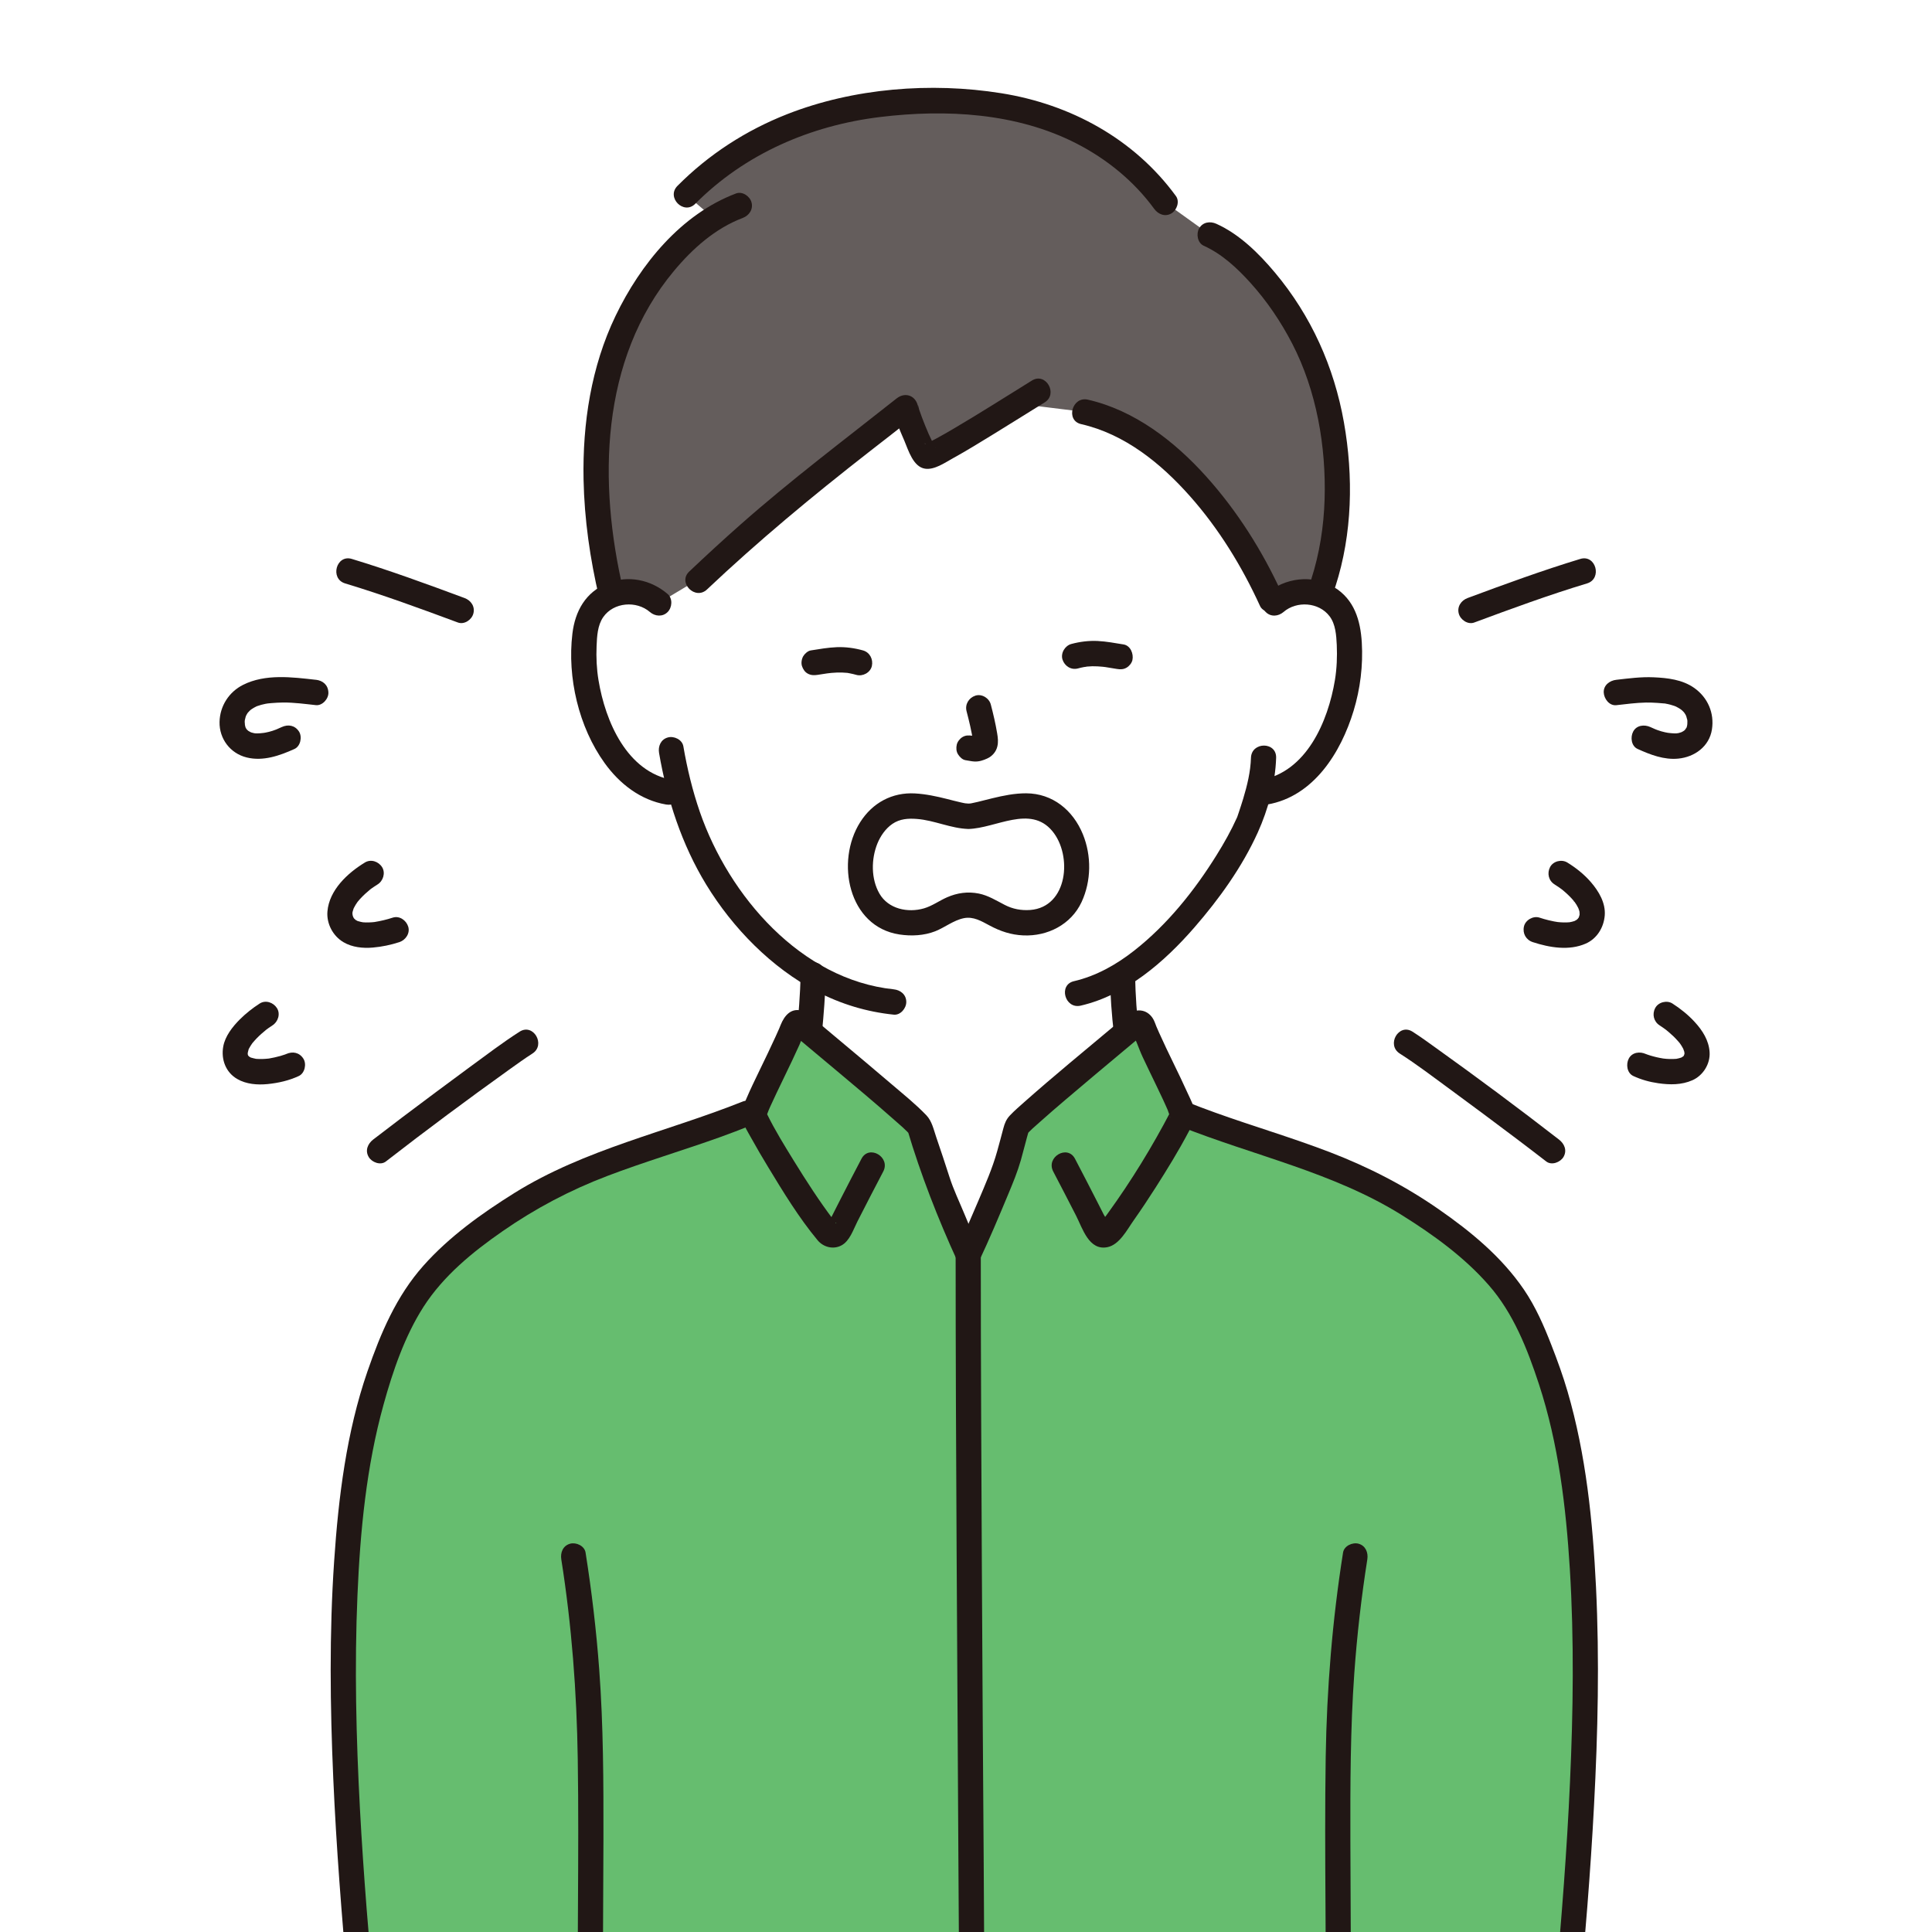
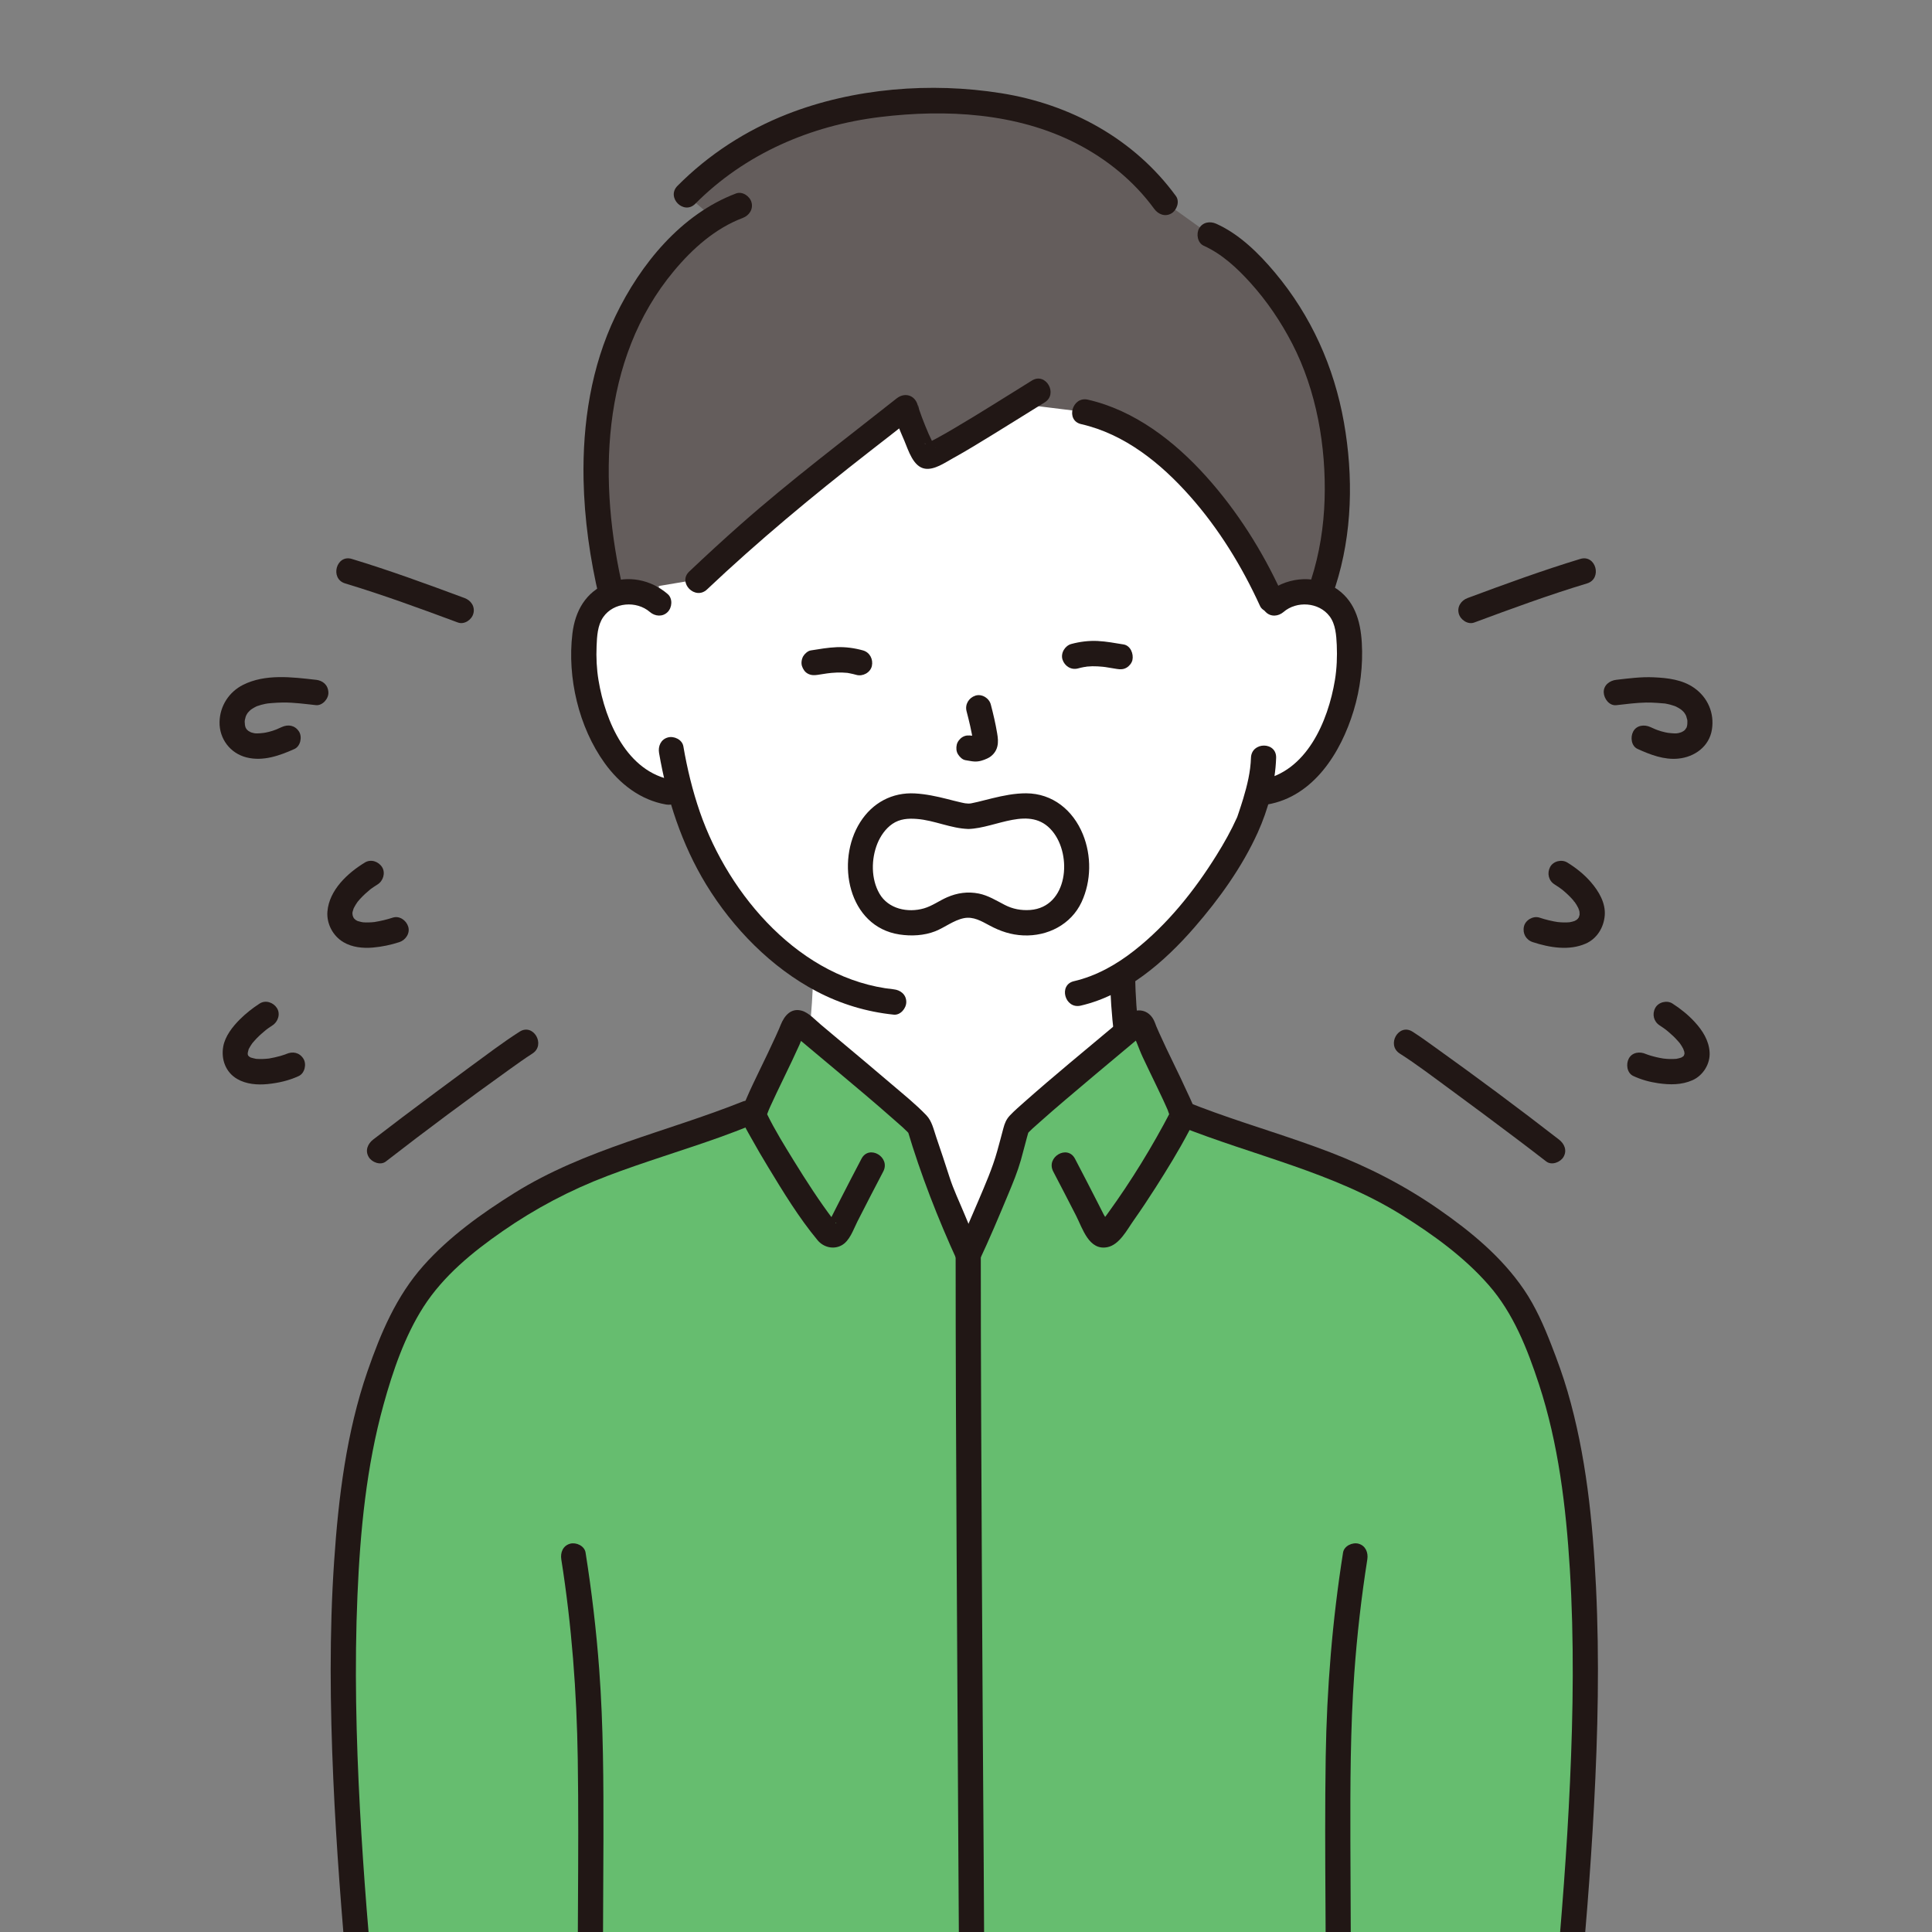
<svg xmlns="http://www.w3.org/2000/svg" width="44" height="44" viewBox="0 0 44 44" fill="none">
  <rect x="0" y="0" width="44" height="44" fill="#808080" stroke="none" />
  <g clip-path="url(#clip0_6019_5082)">
-     <rect width="44" height="44" fill="white" />
    <g clip-path="url(#clip1_6019_5082)">
      <path d="M15.007 13.314C15.078 11.971 16.157 7.95 22.129 7.95C29.267 7.95 29.028 13.733 29.028 13.733C29.244 13.537 29.565 13.441 29.864 13.487C30.164 13.532 30.437 13.714 30.574 13.962C30.671 14.136 30.702 14.334 30.72 14.528C30.785 15.29 30.636 16.067 30.294 16.762C30.127 17.1 29.909 17.424 29.606 17.671C29.374 17.858 29.09 17.996 28.787 18.043C28.787 18.043 28.736 18.051 28.647 18.065C28.58 18.319 28.504 18.532 28.467 18.646C28.245 19.252 27.077 21.245 25.565 22.185C25.57 22.607 25.603 23.101 25.658 23.565C25.658 23.565 26.085 24.45 26.573 25.215C27.032 25.934 26.085 28.311 21.912 28.311C17.739 28.311 16.295 26.038 17.305 25.197C18.245 24.413 18.434 23.519 18.434 23.51C18.48 23.073 18.511 22.593 18.521 22.204C17.925 21.852 17.372 21.36 16.867 20.75C16.152 19.888 15.748 18.929 15.512 18.084C15.345 18.059 15.245 18.043 15.245 18.043C14.942 17.996 14.658 17.858 14.425 17.671C14.123 17.424 13.905 17.1 13.738 16.762C13.396 16.067 13.246 15.29 13.312 14.528C13.33 14.335 13.361 14.136 13.458 13.962C13.595 13.714 13.868 13.532 14.168 13.487C14.467 13.441 14.787 13.537 15.004 13.733C15.004 13.733 14.993 13.576 15.007 13.314H15.007Z" fill="white" />
-       <path d="M20.105 2.369C18.543 2.548 16.935 3.115 15.632 4.437L16.255 4.974C15.192 5.636 14.357 6.919 13.974 8.055C13.522 9.391 13.388 11.292 13.924 13.539L13.927 13.555C14.004 13.522 14.085 13.499 14.168 13.487C14.467 13.441 14.788 13.537 15.004 13.733L15.9 13.195L15.974 13.151C17.868 11.364 18.925 10.624 20.623 9.279C20.633 9.398 21.012 10.352 21.101 10.389C21.21 10.433 22.304 9.751 23.195 9.196C23.915 9.284 24.699 9.381 24.699 9.381C25.389 9.533 26.038 9.911 26.621 10.418C27.656 11.315 28.488 12.614 28.995 13.77C29.208 13.548 29.548 13.439 29.864 13.487C29.927 13.496 29.988 13.511 30.047 13.532C30.566 12.187 30.642 10.238 29.986 8.389C29.525 7.088 28.425 5.729 27.558 5.346L26.534 4.611C25.529 3.223 23.854 2.373 21.711 2.307C21.191 2.291 20.651 2.306 20.105 2.369V2.369Z" fill="#645D5C" />
+       <path d="M20.105 2.369C18.543 2.548 16.935 3.115 15.632 4.437L16.255 4.974C15.192 5.636 14.357 6.919 13.974 8.055C13.522 9.391 13.388 11.292 13.924 13.539L13.927 13.555C14.004 13.522 14.085 13.499 14.168 13.487L15.9 13.195L15.974 13.151C17.868 11.364 18.925 10.624 20.623 9.279C20.633 9.398 21.012 10.352 21.101 10.389C21.21 10.433 22.304 9.751 23.195 9.196C23.915 9.284 24.699 9.381 24.699 9.381C25.389 9.533 26.038 9.911 26.621 10.418C27.656 11.315 28.488 12.614 28.995 13.77C29.208 13.548 29.548 13.439 29.864 13.487C29.927 13.496 29.988 13.511 30.047 13.532C30.566 12.187 30.642 10.238 29.986 8.389C29.525 7.088 28.425 5.729 27.558 5.346L26.534 4.611C25.529 3.223 23.854 2.373 21.711 2.307C21.191 2.291 20.651 2.306 20.105 2.369V2.369Z" fill="#645D5C" />
      <path d="M28.49 17.259C28.48 17.577 28.404 17.887 28.313 18.19C28.282 18.293 28.248 18.395 28.214 18.498C28.203 18.531 28.192 18.563 28.181 18.595C28.177 18.605 28.173 18.614 28.17 18.624C28.151 18.676 28.195 18.566 28.173 18.616C28.039 18.914 27.879 19.199 27.706 19.476C27.203 20.284 26.588 21.053 25.839 21.643C25.428 21.967 24.967 22.228 24.458 22.346C24.099 22.429 24.251 22.986 24.611 22.903C25.646 22.664 26.514 21.912 27.198 21.126C27.762 20.478 28.29 19.745 28.646 18.957C28.882 18.434 29.045 17.833 29.063 17.259C29.075 16.887 28.502 16.887 28.49 17.259L28.49 17.259Z" fill="#211715" />
      <path d="M15.01 17.15C15.19 18.199 15.526 19.231 16.081 20.142C16.688 21.137 17.565 22.035 18.598 22.578C19.148 22.867 19.736 23.044 20.353 23.108C20.507 23.125 20.64 22.964 20.64 22.82C20.64 22.65 20.508 22.547 20.353 22.531C18.244 22.311 16.602 20.408 15.939 18.492C15.771 18.005 15.65 17.504 15.563 16.997C15.537 16.843 15.349 16.756 15.21 16.795C15.049 16.839 14.983 16.996 15.01 17.15Z" fill="#211715" />
      <path d="M27.413 5.596C27.829 5.784 28.172 6.103 28.476 6.439C28.853 6.856 29.171 7.326 29.429 7.825C29.984 8.899 30.203 10.168 30.167 11.371C30.148 11.992 30.052 12.605 29.862 13.196C29.748 13.551 30.301 13.703 30.415 13.35C30.8 12.154 30.825 10.85 30.607 9.619C30.383 8.354 29.86 7.191 29.036 6.208C28.669 5.77 28.228 5.334 27.702 5.097C27.561 5.033 27.394 5.056 27.31 5.2C27.238 5.324 27.271 5.531 27.413 5.596H27.413Z" fill="#211715" />
      <path d="M16.762 4.406C15.513 4.878 14.586 6.015 14.018 7.196C13.463 8.351 13.266 9.642 13.29 10.918C13.308 11.826 13.438 12.732 13.647 13.616C13.732 13.977 14.285 13.824 14.2 13.462C13.62 11.006 13.662 8.192 15.349 6.17C15.772 5.662 16.291 5.199 16.915 4.964C17.059 4.909 17.159 4.768 17.115 4.608C17.077 4.468 16.908 4.351 16.762 4.406Z" fill="#211715" />
      <path d="M26.781 4.465C25.828 3.16 24.378 2.374 22.803 2.123C21.201 1.867 19.443 2.005 17.927 2.6C16.99 2.968 16.141 3.516 15.429 4.233C15.167 4.496 15.573 4.905 15.834 4.641C16.966 3.502 18.464 2.857 20.043 2.665C21.541 2.483 23.152 2.568 24.518 3.269C25.209 3.624 25.825 4.125 26.286 4.756C26.378 4.882 26.535 4.945 26.678 4.86C26.801 4.788 26.873 4.591 26.781 4.465Z" fill="#211715" />
      <path d="M23.502 8.666C22.904 9.036 22.311 9.415 21.704 9.771C21.583 9.842 21.462 9.912 21.338 9.979C21.29 10.005 21.241 10.031 21.192 10.056C21.173 10.065 21.153 10.074 21.134 10.083C21.099 10.1 21.076 10.104 21.129 10.086C21.122 10.089 21.089 10.097 21.084 10.103C21.067 10.124 21.034 10.084 21.088 10.105C21.129 10.122 21.243 10.138 21.288 10.172C21.303 10.184 21.324 10.232 21.293 10.175C21.241 10.078 21.193 9.98 21.148 9.879C21.096 9.76 21.048 9.641 20.994 9.498C20.974 9.442 20.953 9.386 20.934 9.33C20.923 9.294 20.893 9.149 20.91 9.279C20.876 9.019 20.625 8.912 20.42 9.074C19.226 10.019 18.01 10.934 16.868 11.943C16.471 12.293 16.082 12.652 15.697 13.016C15.427 13.271 15.834 13.679 16.102 13.424C17.271 12.319 18.502 11.298 19.769 10.31C20.122 10.036 20.475 9.761 20.826 9.483L20.336 9.279C20.37 9.542 20.495 9.797 20.597 10.04C20.688 10.256 20.798 10.633 21.067 10.674C21.279 10.706 21.514 10.541 21.691 10.443C22.014 10.265 22.328 10.071 22.642 9.878C23.026 9.642 23.408 9.402 23.791 9.165C24.105 8.971 23.817 8.471 23.502 8.666Z" fill="#211715" />
      <path d="M24.622 9.659C25.613 9.885 26.433 10.548 27.098 11.297C27.756 12.038 28.284 12.898 28.696 13.8C28.761 13.942 28.964 13.977 29.088 13.904C29.233 13.819 29.256 13.651 29.191 13.509C28.751 12.546 28.176 11.636 27.469 10.85C26.748 10.048 25.839 9.345 24.775 9.102C24.416 9.02 24.262 9.577 24.622 9.659Z" fill="#211715" />
-       <path d="M18.717 23.547C18.761 23.1 18.795 22.653 18.808 22.204C18.812 22.053 18.673 21.909 18.521 21.916C18.362 21.923 18.239 22.042 18.235 22.204C18.222 22.653 18.188 23.1 18.143 23.547C18.128 23.698 18.286 23.842 18.43 23.836C18.598 23.828 18.701 23.708 18.717 23.547Z" fill="#211715" />
      <path d="M25.278 22.216C25.286 22.667 25.318 23.117 25.371 23.565C25.388 23.714 25.49 23.861 25.657 23.854C25.798 23.847 25.963 23.726 25.944 23.565C25.891 23.117 25.859 22.667 25.851 22.216C25.849 22.065 25.721 21.92 25.565 21.927C25.412 21.934 25.275 22.055 25.278 22.216Z" fill="#211715" />
      <path d="M35.991 12.729C35.124 12.992 34.273 13.304 33.423 13.62C33.278 13.674 33.179 13.816 33.223 13.976C33.261 14.116 33.43 14.232 33.576 14.177C34.425 13.862 35.276 13.549 36.144 13.287C36.496 13.18 36.346 12.622 35.991 12.729Z" fill="#211715" />
      <path d="M31.879 23.994C32.269 24.243 32.64 24.527 33.013 24.8C33.529 25.178 34.042 25.561 34.553 25.946C34.775 26.114 34.996 26.282 35.215 26.452C35.338 26.547 35.536 26.471 35.608 26.348C35.694 26.199 35.628 26.048 35.505 25.953C34.583 25.238 33.646 24.541 32.697 23.862C32.523 23.737 32.349 23.61 32.168 23.495C31.855 23.296 31.567 23.796 31.879 23.994Z" fill="#211715" />
      <path d="M36.811 16.06C37.034 16.035 37.259 16.005 37.485 16C37.571 15.999 37.658 16.002 37.744 16.008C37.794 16.011 37.843 16.015 37.892 16.02C37.946 16.024 37.876 16.014 37.929 16.024C37.966 16.031 38.003 16.038 38.039 16.048C38.071 16.056 38.102 16.066 38.133 16.077C38.139 16.079 38.192 16.101 38.163 16.088C38.136 16.076 38.176 16.095 38.178 16.096C38.206 16.111 38.234 16.126 38.26 16.143C38.271 16.15 38.282 16.157 38.293 16.165C38.253 16.137 38.299 16.171 38.307 16.178C38.33 16.199 38.351 16.221 38.371 16.245C38.335 16.202 38.376 16.256 38.386 16.274C38.392 16.285 38.396 16.296 38.402 16.306C38.376 16.263 38.396 16.287 38.401 16.304C38.411 16.335 38.419 16.366 38.427 16.397C38.428 16.403 38.433 16.443 38.429 16.407C38.425 16.368 38.429 16.42 38.429 16.429C38.43 16.457 38.428 16.485 38.427 16.513C38.428 16.463 38.428 16.503 38.422 16.53C38.418 16.545 38.411 16.56 38.408 16.575C38.413 16.552 38.426 16.541 38.41 16.57C38.403 16.582 38.361 16.638 38.381 16.617C38.414 16.584 38.321 16.668 38.37 16.63C38.345 16.648 38.318 16.663 38.29 16.677C38.261 16.692 38.293 16.676 38.298 16.674C38.277 16.681 38.256 16.688 38.235 16.693C38.222 16.697 38.209 16.699 38.197 16.702C38.248 16.688 38.197 16.701 38.182 16.702C38.146 16.704 38.111 16.702 38.076 16.699C38.061 16.698 38.046 16.697 38.031 16.695C38.033 16.695 37.95 16.685 37.988 16.691C38.022 16.695 37.981 16.689 37.977 16.688C37.958 16.685 37.939 16.681 37.92 16.677C37.863 16.665 37.806 16.648 37.751 16.628C37.74 16.624 37.73 16.62 37.719 16.616C37.719 16.616 37.653 16.589 37.684 16.602C37.713 16.614 37.671 16.596 37.669 16.595C37.641 16.583 37.613 16.57 37.586 16.558C37.449 16.496 37.271 16.514 37.194 16.662C37.127 16.788 37.15 16.991 37.296 17.057C37.585 17.188 37.897 17.309 38.221 17.277C38.592 17.241 38.927 17.002 38.988 16.614C39.047 16.238 38.892 15.883 38.583 15.666C38.313 15.477 37.979 15.439 37.66 15.425C37.376 15.412 37.092 15.45 36.811 15.482C36.662 15.498 36.517 15.603 36.524 15.771C36.53 15.913 36.651 16.078 36.811 16.06Z" fill="#211715" />
      <path d="M37.798 23.353C37.852 23.387 37.903 23.425 37.954 23.462C37.993 23.491 37.903 23.422 37.931 23.444C37.939 23.451 37.948 23.458 37.956 23.465C37.972 23.478 37.988 23.491 38.003 23.504C38.04 23.535 38.075 23.567 38.11 23.6C38.142 23.631 38.173 23.663 38.203 23.697C38.218 23.713 38.233 23.73 38.247 23.747C38.253 23.755 38.283 23.795 38.252 23.753C38.221 23.711 38.254 23.756 38.261 23.765C38.286 23.8 38.309 23.837 38.329 23.875C38.339 23.893 38.347 23.913 38.356 23.931C38.312 23.845 38.349 23.917 38.356 23.944C38.361 23.963 38.364 23.983 38.368 24.002C38.346 23.906 38.364 23.969 38.363 24.001C38.361 24.068 38.377 23.945 38.366 23.988C38.362 24.002 38.336 24.081 38.357 24.028C38.379 23.976 38.348 24.041 38.34 24.055C38.334 24.064 38.309 24.1 38.341 24.055C38.372 24.012 38.349 24.045 38.34 24.053C38.334 24.058 38.327 24.064 38.322 24.07C38.298 24.099 38.349 24.049 38.352 24.047C38.331 24.057 38.311 24.075 38.29 24.086C38.232 24.116 38.342 24.068 38.301 24.082C38.28 24.089 38.259 24.096 38.238 24.101C38.218 24.106 38.199 24.11 38.179 24.114C38.155 24.119 38.12 24.116 38.207 24.111C38.193 24.112 38.179 24.114 38.165 24.115C38.072 24.122 37.978 24.119 37.886 24.108C37.876 24.107 37.867 24.105 37.857 24.105C37.95 24.113 37.896 24.11 37.874 24.106C37.848 24.102 37.822 24.098 37.796 24.092C37.749 24.083 37.702 24.072 37.655 24.059C37.612 24.048 37.569 24.035 37.526 24.02C37.51 24.014 37.493 24.008 37.477 24.002C37.42 23.981 37.553 24.037 37.486 24.006C37.351 23.942 37.171 23.962 37.094 24.109C37.027 24.237 37.052 24.437 37.197 24.505C37.378 24.589 37.569 24.642 37.766 24.67C38.031 24.708 38.296 24.711 38.545 24.601C38.786 24.494 38.952 24.23 38.935 23.963C38.919 23.696 38.774 23.469 38.598 23.277C38.45 23.115 38.273 22.972 38.088 22.854C37.961 22.773 37.766 22.823 37.696 22.958C37.621 23.1 37.663 23.267 37.798 23.353L37.798 23.353Z" fill="#211715" />
      <path d="M35.405 20.143C35.465 20.179 35.522 20.22 35.579 20.262C35.62 20.293 35.531 20.223 35.559 20.246C35.568 20.254 35.578 20.261 35.587 20.269C35.602 20.282 35.617 20.294 35.632 20.307C35.672 20.341 35.71 20.377 35.747 20.414C35.781 20.448 35.814 20.484 35.845 20.521C35.851 20.528 35.858 20.54 35.865 20.546C35.816 20.503 35.839 20.51 35.855 20.533C35.871 20.557 35.888 20.581 35.904 20.606C35.916 20.626 35.928 20.647 35.938 20.668C35.944 20.679 35.95 20.691 35.955 20.703C35.967 20.726 35.954 20.732 35.944 20.676C35.948 20.698 35.96 20.72 35.966 20.741C35.969 20.753 35.972 20.765 35.974 20.777C35.981 20.809 35.965 20.833 35.973 20.759C35.971 20.778 35.975 20.799 35.975 20.819C35.975 20.83 35.967 20.878 35.977 20.825C35.986 20.77 35.977 20.822 35.974 20.831C35.97 20.852 35.963 20.871 35.957 20.891C35.941 20.945 35.985 20.84 35.966 20.869C35.959 20.881 35.953 20.894 35.947 20.906C35.941 20.915 35.933 20.924 35.928 20.934C35.958 20.873 35.966 20.889 35.95 20.906C35.935 20.921 35.92 20.936 35.905 20.951C35.876 20.981 35.968 20.911 35.914 20.944C35.894 20.956 35.874 20.968 35.853 20.979C35.801 21.006 35.923 20.953 35.857 20.976C35.839 20.982 35.82 20.988 35.801 20.992C35.782 20.997 35.762 21 35.743 21.004C35.699 21.013 35.779 21 35.779 21C35.766 21 35.752 21.003 35.739 21.004C35.651 21.012 35.563 21.008 35.476 20.999C35.464 20.997 35.453 20.996 35.442 20.994C35.41 20.991 35.524 21.007 35.464 20.997C35.44 20.993 35.416 20.989 35.392 20.985C35.35 20.977 35.309 20.968 35.269 20.958C35.198 20.941 35.129 20.921 35.06 20.898C34.917 20.852 34.74 20.953 34.707 21.1C34.671 21.259 34.754 21.405 34.907 21.456C35.289 21.581 35.735 21.657 36.114 21.49C36.37 21.378 36.525 21.123 36.547 20.848C36.569 20.563 36.412 20.3 36.234 20.093C36.083 19.917 35.892 19.764 35.694 19.643C35.566 19.565 35.374 19.61 35.302 19.747C35.229 19.887 35.268 20.059 35.405 20.142L35.405 20.143Z" fill="#211715" />
      <path d="M7.86 13.287C8.727 13.549 9.578 13.861 10.428 14.177C10.573 14.231 10.742 14.117 10.78 13.975C10.824 13.814 10.726 13.674 10.58 13.62C9.73 13.304 8.879 12.992 8.012 12.729C7.658 12.622 7.507 13.18 7.86 13.287V13.287Z" fill="#211715" />
      <path d="M11.835 23.495C11.445 23.744 11.074 24.028 10.7 24.301C10.185 24.68 9.672 25.062 9.161 25.447C8.939 25.615 8.718 25.783 8.498 25.953C8.376 26.048 8.31 26.201 8.396 26.348C8.466 26.47 8.664 26.548 8.788 26.452C9.709 25.737 10.647 25.04 11.595 24.361C11.77 24.236 11.944 24.11 12.125 23.994C12.436 23.796 12.148 23.296 11.835 23.495V23.495Z" fill="#211715" />
      <path d="M7.193 15.482C6.651 15.421 6.043 15.342 5.536 15.597C5.215 15.758 5.008 16.079 5 16.441C4.992 16.826 5.244 17.158 5.616 17.25C5.991 17.344 6.368 17.21 6.707 17.057C6.844 16.994 6.887 16.783 6.81 16.661C6.718 16.518 6.564 16.491 6.417 16.558C6.386 16.572 6.354 16.586 6.322 16.6C6.29 16.615 6.325 16.599 6.33 16.597C6.315 16.604 6.3 16.61 6.285 16.616C6.233 16.636 6.18 16.654 6.126 16.667C6.101 16.674 6.075 16.679 6.049 16.684C6.029 16.688 5.978 16.695 6.027 16.689C5.959 16.697 5.89 16.705 5.821 16.702C5.813 16.701 5.759 16.694 5.795 16.7C5.828 16.706 5.784 16.697 5.781 16.696C5.764 16.692 5.747 16.687 5.73 16.683C5.728 16.682 5.686 16.667 5.715 16.679C5.743 16.69 5.704 16.673 5.701 16.671C5.686 16.663 5.67 16.654 5.655 16.645C5.653 16.643 5.62 16.617 5.642 16.636C5.667 16.657 5.619 16.61 5.614 16.606C5.618 16.609 5.638 16.647 5.623 16.619C5.616 16.606 5.607 16.593 5.599 16.58C5.593 16.57 5.588 16.559 5.584 16.549C5.589 16.561 5.599 16.601 5.588 16.552C5.583 16.529 5.577 16.507 5.572 16.484C5.586 16.548 5.573 16.463 5.573 16.441C5.574 16.425 5.576 16.409 5.576 16.392C5.576 16.397 5.566 16.441 5.574 16.409C5.581 16.382 5.586 16.354 5.594 16.327C5.599 16.311 5.605 16.296 5.611 16.281C5.608 16.287 5.589 16.32 5.606 16.295C5.613 16.286 5.617 16.274 5.623 16.264C5.623 16.263 5.663 16.203 5.64 16.234C5.623 16.258 5.675 16.197 5.686 16.187C5.699 16.175 5.712 16.163 5.726 16.152C5.721 16.155 5.694 16.175 5.721 16.157C5.747 16.14 5.773 16.123 5.801 16.108C5.813 16.102 5.825 16.096 5.837 16.09C5.864 16.076 5.809 16.098 5.858 16.081C5.92 16.059 5.982 16.041 6.047 16.029C6.061 16.026 6.128 16.017 6.083 16.022C6.114 16.018 6.146 16.016 6.177 16.013C6.268 16.006 6.358 16 6.449 15.999C6.698 15.998 6.946 16.032 7.193 16.059C7.342 16.076 7.486 15.914 7.479 15.77C7.472 15.599 7.353 15.499 7.193 15.481V15.482Z" fill="#211715" />
      <path d="M5.915 22.854C5.753 22.958 5.598 23.081 5.461 23.217C5.296 23.383 5.126 23.598 5.084 23.835C5.032 24.127 5.14 24.421 5.402 24.573C5.608 24.693 5.863 24.712 6.095 24.689C6.341 24.664 6.581 24.61 6.806 24.505C6.942 24.441 6.987 24.232 6.909 24.11C6.818 23.968 6.663 23.938 6.516 24.006C6.453 24.035 6.571 23.985 6.535 23.998C6.521 24.003 6.506 24.009 6.492 24.015C6.457 24.027 6.421 24.039 6.385 24.049C6.298 24.074 6.21 24.092 6.121 24.108C6.057 24.119 6.193 24.099 6.117 24.108C6.095 24.111 6.072 24.113 6.05 24.114C6.001 24.118 5.952 24.12 5.903 24.118C5.881 24.118 5.86 24.117 5.838 24.115C5.829 24.114 5.819 24.113 5.81 24.112C5.757 24.108 5.874 24.124 5.838 24.116C5.794 24.106 5.751 24.097 5.708 24.084C5.651 24.066 5.774 24.117 5.713 24.086C5.694 24.076 5.678 24.065 5.66 24.054C5.625 24.033 5.715 24.107 5.672 24.061C5.665 24.055 5.658 24.046 5.651 24.04C5.631 24.022 5.694 24.108 5.667 24.06C5.657 24.042 5.648 24.022 5.636 24.006C5.675 24.062 5.655 24.06 5.648 24.031C5.646 24.021 5.642 24.011 5.64 24C5.624 23.934 5.641 24.058 5.641 24.014C5.64 23.98 5.658 23.903 5.635 24.002C5.644 23.964 5.658 23.925 5.665 23.887C5.665 23.888 5.633 23.958 5.652 23.919C5.657 23.908 5.662 23.898 5.667 23.887C5.679 23.864 5.692 23.842 5.706 23.819C5.716 23.803 5.727 23.787 5.738 23.771C5.745 23.761 5.753 23.751 5.759 23.741C5.781 23.71 5.711 23.8 5.746 23.759C5.779 23.721 5.811 23.683 5.846 23.647C5.915 23.576 5.99 23.511 6.067 23.448C6.106 23.417 6.016 23.487 6.044 23.466C6.054 23.459 6.063 23.452 6.073 23.444C6.089 23.432 6.106 23.42 6.122 23.408C6.149 23.389 6.177 23.371 6.204 23.353C6.331 23.273 6.393 23.092 6.307 22.958C6.225 22.83 6.051 22.768 5.915 22.854H5.915Z" fill="#211715" />
      <path d="M8.309 19.644C7.915 19.883 7.497 20.272 7.457 20.759C7.434 21.038 7.584 21.317 7.821 21.457C8.02 21.575 8.266 21.6 8.493 21.58C8.698 21.562 8.9 21.52 9.096 21.456C9.238 21.409 9.345 21.254 9.296 21.101C9.25 20.957 9.096 20.849 8.943 20.899C8.809 20.943 8.672 20.975 8.532 20.998C8.488 21.006 8.568 20.994 8.568 20.994C8.557 20.995 8.545 20.997 8.534 20.998C8.513 21 8.493 21.002 8.472 21.004C8.426 21.007 8.379 21.009 8.333 21.008C8.312 21.007 8.292 21.006 8.271 21.005C8.242 21.003 8.178 20.985 8.273 21.007C8.23 20.997 8.188 20.99 8.146 20.976C8.083 20.955 8.193 21.002 8.155 20.982C8.136 20.972 8.118 20.963 8.1 20.951C8.093 20.947 8.086 20.942 8.079 20.938C8.044 20.918 8.105 20.957 8.107 20.96C8.096 20.944 8.071 20.926 8.057 20.911C8.017 20.87 8.095 20.97 8.06 20.912C8.054 20.902 8.049 20.892 8.043 20.882C8.028 20.858 8.037 20.839 8.051 20.907C8.047 20.886 8.037 20.867 8.032 20.847C8.029 20.834 8.027 20.821 8.024 20.809C8.016 20.782 8.026 20.888 8.028 20.826C8.029 20.806 8.032 20.78 8.03 20.76C8.036 20.819 8.02 20.819 8.025 20.792C8.028 20.78 8.03 20.768 8.033 20.756C8.039 20.734 8.046 20.712 8.053 20.691C8.066 20.648 8.043 20.714 8.041 20.717C8.049 20.704 8.054 20.689 8.061 20.675C8.083 20.63 8.11 20.587 8.139 20.546C8.146 20.535 8.156 20.525 8.162 20.514C8.16 20.517 8.117 20.569 8.148 20.534C8.165 20.513 8.182 20.492 8.201 20.472C8.274 20.392 8.354 20.32 8.438 20.251C8.481 20.216 8.381 20.294 8.424 20.262C8.435 20.254 8.445 20.246 8.456 20.238C8.472 20.226 8.489 20.214 8.506 20.203C8.536 20.182 8.566 20.162 8.598 20.143C8.726 20.065 8.785 19.88 8.701 19.747C8.617 19.617 8.446 19.56 8.308 19.644L8.309 19.644Z" fill="#211715" />
      <path d="M8.256 45.711C7.863 41.419 7.333 34.843 8.711 31.126C8.889 30.646 9.068 30.162 9.331 29.724C9.887 28.798 10.776 28.132 11.673 27.539C13.348 26.433 15.134 26.111 16.995 25.364L17.199 25.282C17.33 24.922 17.874 23.892 18.067 23.39C18.082 23.351 18.102 23.308 18.141 23.296C18.184 23.284 18.226 23.315 18.26 23.344C18.639 23.672 20.719 25.381 20.942 25.656C21.019 25.917 21.151 26.261 21.375 26.967C21.555 27.398 21.877 28.199 22.051 28.575C22.299 28.049 22.623 27.273 22.881 26.649C23.005 26.267 23.105 25.84 23.159 25.656C23.382 25.381 25.462 23.672 25.841 23.344C25.875 23.315 25.918 23.284 25.961 23.296C26 23.308 26.019 23.351 26.034 23.39C26.245 23.938 26.872 25.11 26.926 25.363C28.787 26.111 30.574 26.432 32.25 27.539C33.147 28.132 34.037 28.798 34.592 29.724C34.855 30.162 35.034 30.646 35.212 31.126C36.59 34.843 36.06 41.419 35.667 45.711" fill="#66BD6F" />
      <path d="M26.852 25.642C28.542 26.318 30.36 26.696 31.921 27.67C32.639 28.118 33.346 28.628 33.907 29.27C34.468 29.912 34.785 30.722 35.049 31.526C35.493 32.879 35.664 34.316 35.752 35.734C35.851 37.352 35.829 38.978 35.755 40.597C35.686 42.134 35.565 43.669 35.427 45.201C35.412 45.371 35.396 45.541 35.381 45.711C35.367 45.867 35.523 46 35.667 46C35.834 46 35.94 45.867 35.954 45.711C36.094 44.181 36.223 42.649 36.303 41.114C36.391 39.46 36.428 37.8 36.348 36.145C36.275 34.65 36.121 33.131 35.7 31.69C35.596 31.333 35.469 30.984 35.334 30.638C35.163 30.197 34.973 29.761 34.706 29.369C34.198 28.624 33.499 28.049 32.766 27.54C31.993 27.003 31.172 26.581 30.294 26.243C29.429 25.91 28.539 25.65 27.667 25.336C27.445 25.256 27.224 25.173 27.005 25.085C26.861 25.027 26.69 25.148 26.652 25.287C26.607 25.451 26.708 25.585 26.852 25.642Z" fill="#211715" />
      <path d="M30.587 35.359C30.343 36.9 30.217 38.453 30.192 40.013C30.175 41.134 30.18 42.255 30.187 43.377C30.192 44.155 30.195 44.933 30.195 45.711C30.195 46.083 30.768 46.084 30.768 45.711C30.768 44.446 30.756 43.181 30.754 41.916C30.751 40.651 30.753 39.378 30.843 38.113C30.905 37.242 31.004 36.375 31.14 35.513C31.164 35.359 31.101 35.202 30.94 35.157C30.803 35.12 30.612 35.204 30.587 35.359Z" fill="#211715" />
      <path d="M16.919 25.085C15.183 25.779 13.317 26.17 11.713 27.171C10.97 27.635 10.229 28.166 9.643 28.825C9.025 29.52 8.67 30.361 8.368 31.234C7.891 32.616 7.708 34.099 7.61 35.553C7.498 37.2 7.518 38.855 7.59 40.503C7.659 42.072 7.783 43.638 7.923 45.201C7.938 45.371 7.954 45.541 7.969 45.711C7.983 45.867 8.091 46 8.256 46C8.4 46 8.557 45.867 8.542 45.711C8.405 44.212 8.279 42.711 8.198 41.207C8.111 39.583 8.071 37.954 8.141 36.329C8.203 34.871 8.344 33.398 8.735 31.989C8.946 31.226 9.217 30.431 9.644 29.764C10.098 29.056 10.765 28.512 11.446 28.04C12.193 27.521 12.982 27.105 13.83 26.782C14.678 26.459 15.553 26.201 16.409 25.894C16.631 25.814 16.852 25.73 17.071 25.642C17.215 25.585 17.315 25.449 17.271 25.287C17.234 25.149 17.063 25.027 16.919 25.085Z" fill="#211715" />
      <path d="M12.783 35.513C13.021 37.018 13.135 38.535 13.158 40.058C13.175 41.172 13.169 42.285 13.163 43.399C13.158 44.17 13.155 44.941 13.155 45.711C13.155 46.083 13.728 46.084 13.728 45.711C13.728 44.432 13.741 43.153 13.743 41.874C13.745 40.596 13.742 39.305 13.647 38.024C13.581 37.132 13.476 36.243 13.336 35.359C13.312 35.205 13.121 35.119 12.983 35.157C12.82 35.203 12.759 35.358 12.783 35.513Z" fill="#211715" />
      <path d="M22.298 28.429C22.181 28.173 22.074 27.913 21.966 27.653C21.851 27.374 21.716 27.095 21.624 26.807C21.527 26.502 21.425 26.2 21.322 25.897C21.262 25.722 21.226 25.534 21.096 25.398C20.847 25.139 20.561 24.911 20.289 24.678C19.913 24.357 19.534 24.039 19.155 23.722C19.002 23.594 18.849 23.466 18.697 23.338C18.568 23.231 18.421 23.063 18.259 23.018C18.012 22.949 17.863 23.135 17.781 23.337C17.755 23.403 17.772 23.362 17.743 23.43C17.717 23.491 17.689 23.552 17.661 23.613C17.546 23.867 17.423 24.118 17.302 24.369C17.198 24.585 17.092 24.801 16.998 25.022C16.934 25.172 16.855 25.332 16.903 25.499C16.945 25.644 17.036 25.786 17.108 25.917C17.231 26.14 17.361 26.36 17.493 26.578C17.838 27.147 18.193 27.731 18.619 28.244C18.75 28.403 18.975 28.463 19.162 28.364C19.353 28.263 19.433 28.003 19.527 27.819C19.721 27.439 19.916 27.059 20.115 26.681C20.288 26.352 19.793 26.06 19.62 26.389C19.46 26.694 19.301 27 19.144 27.307C19.075 27.442 19.007 27.577 18.939 27.711C18.918 27.751 18.898 27.792 18.877 27.832C18.808 27.967 18.825 27.86 19 27.84C19.066 27.833 19.046 27.887 19.024 27.835C19.016 27.817 18.994 27.797 18.981 27.78C18.656 27.351 18.364 26.897 18.081 26.439C17.869 26.095 17.654 25.748 17.475 25.385C17.465 25.364 17.457 25.342 17.445 25.322C17.426 25.287 17.465 25.395 17.452 25.334C17.445 25.3 17.459 25.406 17.459 25.395C17.459 25.361 17.427 25.466 17.453 25.435C17.465 25.422 17.469 25.382 17.475 25.364C17.486 25.331 17.5 25.298 17.513 25.266C17.489 25.324 17.534 25.219 17.541 25.203C17.588 25.099 17.636 24.996 17.685 24.894C17.802 24.647 17.923 24.402 18.04 24.155C18.096 24.036 18.152 23.916 18.206 23.796C18.254 23.686 18.299 23.544 18.355 23.463L18.252 23.566L18.285 23.546L18.141 23.585L18.183 23.585L18.038 23.546C18.084 23.568 18.062 23.553 18.112 23.595C18.14 23.619 18.168 23.643 18.196 23.667C18.274 23.732 18.352 23.798 18.43 23.863C18.636 24.036 18.843 24.208 19.049 24.381C19.487 24.748 19.927 25.116 20.355 25.495C20.485 25.611 20.628 25.725 20.74 25.86L20.666 25.733C20.97 26.753 21.36 27.753 21.803 28.72C21.868 28.862 22.071 28.897 22.195 28.824C22.34 28.739 22.363 28.571 22.298 28.428V28.429Z" fill="#211715" />
      <path d="M22.298 28.72C22.535 28.218 22.75 27.705 22.964 27.192C23.07 26.938 23.173 26.688 23.249 26.423C23.314 26.194 23.369 25.962 23.436 25.733L23.362 25.86C23.455 25.748 23.572 25.651 23.681 25.554C23.874 25.381 24.071 25.212 24.268 25.044C24.709 24.667 25.155 24.296 25.6 23.923C25.689 23.849 25.779 23.774 25.868 23.699C25.902 23.669 25.937 23.64 25.972 23.61C26.022 23.568 26.029 23.563 26.063 23.546L25.918 23.586L25.961 23.585L25.816 23.546L25.849 23.567L25.747 23.463C25.853 23.617 25.933 23.88 26.022 24.07C26.125 24.29 26.232 24.509 26.338 24.729C26.389 24.835 26.44 24.942 26.49 25.049C26.51 25.091 26.529 25.134 26.548 25.177C26.558 25.198 26.568 25.22 26.577 25.242C26.583 25.254 26.613 25.327 26.589 25.267C26.61 25.318 26.623 25.373 26.645 25.424C26.657 25.451 26.641 25.491 26.643 25.388C26.642 25.416 26.636 25.414 26.651 25.328C26.642 25.381 26.651 25.331 26.659 25.316C26.24 26.118 25.764 26.895 25.233 27.628C25.196 27.678 25.159 27.73 25.121 27.78C25.115 27.787 25.095 27.811 25.089 27.822C25.078 27.835 25.067 27.849 25.056 27.863C25.123 27.816 25.191 27.831 25.262 27.907C25.274 27.865 25.163 27.711 25.139 27.665C25.097 27.582 25.055 27.499 25.013 27.417C24.838 27.073 24.661 26.731 24.482 26.389C24.309 26.061 23.814 26.352 23.987 26.681C24.162 27.015 24.335 27.35 24.507 27.686C24.656 27.979 24.801 28.489 25.222 28.403C25.496 28.347 25.668 28.006 25.82 27.791C25.992 27.547 26.157 27.298 26.318 27.046C26.582 26.631 26.842 26.21 27.071 25.775C27.132 25.659 27.215 25.527 27.216 25.392C27.217 25.223 27.116 25.047 27.049 24.898C26.841 24.435 26.605 23.984 26.398 23.52C26.38 23.48 26.343 23.395 26.337 23.381C26.33 23.363 26.294 23.264 26.273 23.225C26.152 22.996 25.902 22.949 25.697 23.095C25.582 23.177 25.478 23.277 25.37 23.368C24.691 23.938 24.005 24.499 23.341 25.087C23.225 25.191 23.104 25.293 22.997 25.407C22.917 25.492 22.88 25.585 22.851 25.696C22.804 25.871 22.759 26.046 22.71 26.219C22.6 26.612 22.436 26.983 22.277 27.358C22.125 27.717 21.97 28.076 21.803 28.429C21.737 28.57 21.765 28.741 21.906 28.825C22.031 28.898 22.232 28.862 22.298 28.721L22.298 28.72Z" fill="#211715" />
      <path d="M21.764 28.575C21.764 30.807 21.774 33.04 21.786 35.272C21.798 37.586 21.813 39.9 21.826 42.214C21.833 43.38 21.842 44.545 21.843 45.711C21.843 46.083 22.416 46.084 22.416 45.711C22.416 43.532 22.394 41.353 22.381 39.174C22.367 36.851 22.354 34.528 22.345 32.205C22.34 30.995 22.337 29.785 22.337 28.575C22.337 28.203 21.764 28.202 21.764 28.575Z" fill="#211715" />
      <path d="M29.231 13.938C29.53 13.679 30.038 13.712 30.281 14.036C30.418 14.217 30.433 14.469 30.444 14.688C30.456 14.954 30.445 15.225 30.402 15.488C30.246 16.43 29.753 17.585 28.711 17.764C28.558 17.791 28.473 17.98 28.511 18.12C28.555 18.283 28.71 18.348 28.863 18.322C29.914 18.141 30.537 17.142 30.827 16.189C30.979 15.69 31.045 15.155 31.014 14.634C30.984 14.126 30.842 13.652 30.387 13.375C29.89 13.071 29.259 13.155 28.825 13.529C28.708 13.63 28.722 13.833 28.825 13.938C28.942 14.055 29.113 14.039 29.231 13.938Z" fill="#211715" />
      <path d="M15.206 13.529C14.827 13.202 14.3 13.091 13.832 13.284C13.338 13.487 13.098 13.914 13.036 14.431C12.916 15.43 13.18 16.558 13.769 17.377C14.109 17.85 14.585 18.221 15.168 18.322C15.321 18.348 15.477 18.281 15.521 18.12C15.559 17.981 15.474 17.791 15.321 17.765C14.279 17.585 13.785 16.43 13.63 15.488C13.588 15.233 13.576 14.972 13.587 14.714C13.596 14.493 13.608 14.241 13.739 14.053C13.975 13.714 14.495 13.674 14.801 13.938C14.918 14.039 15.091 14.054 15.206 13.938C15.309 13.834 15.324 13.631 15.206 13.529H15.206Z" fill="#211715" />
      <path d="M22.013 16.198C22.072 16.425 22.128 16.654 22.162 16.886L22.151 16.809C22.155 16.841 22.157 16.872 22.154 16.904L22.164 16.827C22.162 16.842 22.159 16.856 22.154 16.87L22.183 16.801C22.178 16.811 22.174 16.819 22.168 16.828L22.212 16.77C22.206 16.778 22.199 16.785 22.19 16.792L22.248 16.747C22.231 16.758 22.213 16.767 22.194 16.775L22.263 16.746C22.233 16.759 22.203 16.768 22.172 16.773L22.248 16.763C22.219 16.766 22.191 16.766 22.163 16.762L22.239 16.773C22.206 16.768 22.175 16.761 22.143 16.756C22.063 16.745 21.995 16.742 21.922 16.785C21.862 16.82 21.806 16.889 21.79 16.958C21.773 17.032 21.777 17.115 21.819 17.18C21.856 17.239 21.919 17.303 21.99 17.313C22.058 17.322 22.124 17.34 22.193 17.343C22.295 17.348 22.392 17.317 22.484 17.274C22.596 17.223 22.683 17.125 22.713 17.003C22.738 16.9 22.727 16.806 22.71 16.703C22.673 16.481 22.622 16.262 22.565 16.045C22.527 15.898 22.359 15.795 22.213 15.843C22.064 15.892 21.972 16.042 22.013 16.198Z" fill="#211715" />
      <path d="M22.057 18.301C22.043 18.3 21.952 18.291 22.007 18.299C21.966 18.293 21.926 18.284 21.886 18.275C21.779 18.251 21.673 18.223 21.567 18.196C21.329 18.136 21.086 18.084 20.841 18.07C20.319 18.04 19.87 18.283 19.59 18.725C19.023 19.619 19.318 21.105 20.484 21.282C20.754 21.323 21.043 21.309 21.299 21.209C21.518 21.122 21.718 20.958 21.951 20.911C22.168 20.867 22.352 20.979 22.536 21.077C22.781 21.209 23.026 21.291 23.305 21.303C23.855 21.328 24.393 21.057 24.632 20.544C24.855 20.064 24.861 19.487 24.661 18.998C24.436 18.45 23.972 18.07 23.371 18.067C23.111 18.066 22.85 18.119 22.599 18.18C22.488 18.206 22.377 18.236 22.266 18.263C22.218 18.275 22.169 18.285 22.12 18.295C22.107 18.298 22.061 18.302 22.121 18.297C22.1 18.299 22.078 18.3 22.057 18.301C21.689 18.309 21.687 18.887 22.057 18.879C22.68 18.864 23.462 18.325 23.964 18.925C24.429 19.481 24.319 20.658 23.464 20.724C23.259 20.739 23.064 20.703 22.881 20.608C22.691 20.51 22.503 20.392 22.291 20.35C22.04 20.3 21.8 20.334 21.567 20.436C21.391 20.513 21.23 20.633 21.044 20.687C20.676 20.794 20.232 20.703 20.029 20.352C19.835 20.016 19.839 19.565 19.982 19.211C20.053 19.037 20.168 18.871 20.323 18.764C20.493 18.648 20.682 18.635 20.882 18.651C21.28 18.681 21.657 18.869 22.057 18.879C22.426 18.887 22.426 18.309 22.057 18.301L22.057 18.301Z" fill="#211715" />
      <path d="M19.655 14.813C19.462 14.759 19.258 14.731 19.057 14.739C18.858 14.747 18.66 14.782 18.464 14.813C18.398 14.823 18.325 14.89 18.293 14.945C18.257 15.007 18.242 15.099 18.264 15.168C18.287 15.238 18.33 15.306 18.396 15.341C18.468 15.38 18.536 15.382 18.617 15.37C18.66 15.363 18.704 15.356 18.747 15.35C18.771 15.346 18.795 15.342 18.819 15.339C18.831 15.337 18.842 15.336 18.854 15.334L18.813 15.339C18.893 15.328 18.975 15.32 19.057 15.317C19.136 15.314 19.215 15.316 19.294 15.324C19.367 15.332 19.238 15.314 19.297 15.324C19.318 15.328 19.339 15.331 19.36 15.336C19.408 15.345 19.456 15.357 19.503 15.37C19.647 15.411 19.821 15.32 19.856 15.169C19.89 15.015 19.81 14.857 19.655 14.813Z" fill="#211715" />
      <path d="M24.551 15.223C24.595 15.211 24.64 15.2 24.685 15.192C24.707 15.187 24.737 15.188 24.758 15.179C24.711 15.185 24.704 15.186 24.735 15.183L24.752 15.181C24.834 15.173 24.916 15.171 24.998 15.176C25.037 15.178 25.076 15.181 25.115 15.185C25.134 15.187 25.154 15.189 25.174 15.192C25.231 15.198 25.102 15.181 25.174 15.192C25.262 15.205 25.35 15.22 25.437 15.235C25.516 15.248 25.587 15.247 25.658 15.205C25.718 15.17 25.774 15.102 25.79 15.033C25.821 14.893 25.748 14.704 25.59 14.677C25.394 14.645 25.197 14.608 24.998 14.598C24.797 14.588 24.593 14.614 24.399 14.666C24.254 14.705 24.151 14.874 24.198 15.022C24.247 15.172 24.396 15.265 24.551 15.223V15.223Z" fill="#211715" />
    </g>
  </g>
  <defs>
    <clipPath id="clip0_6019_5082">
      <rect width="44" height="44" fill="white" />
    </clipPath>
    <clipPath id="clip1_6019_5082">
      <rect width="34" height="44" fill="white" transform="translate(5 2)" />
    </clipPath>
  </defs>
</svg>